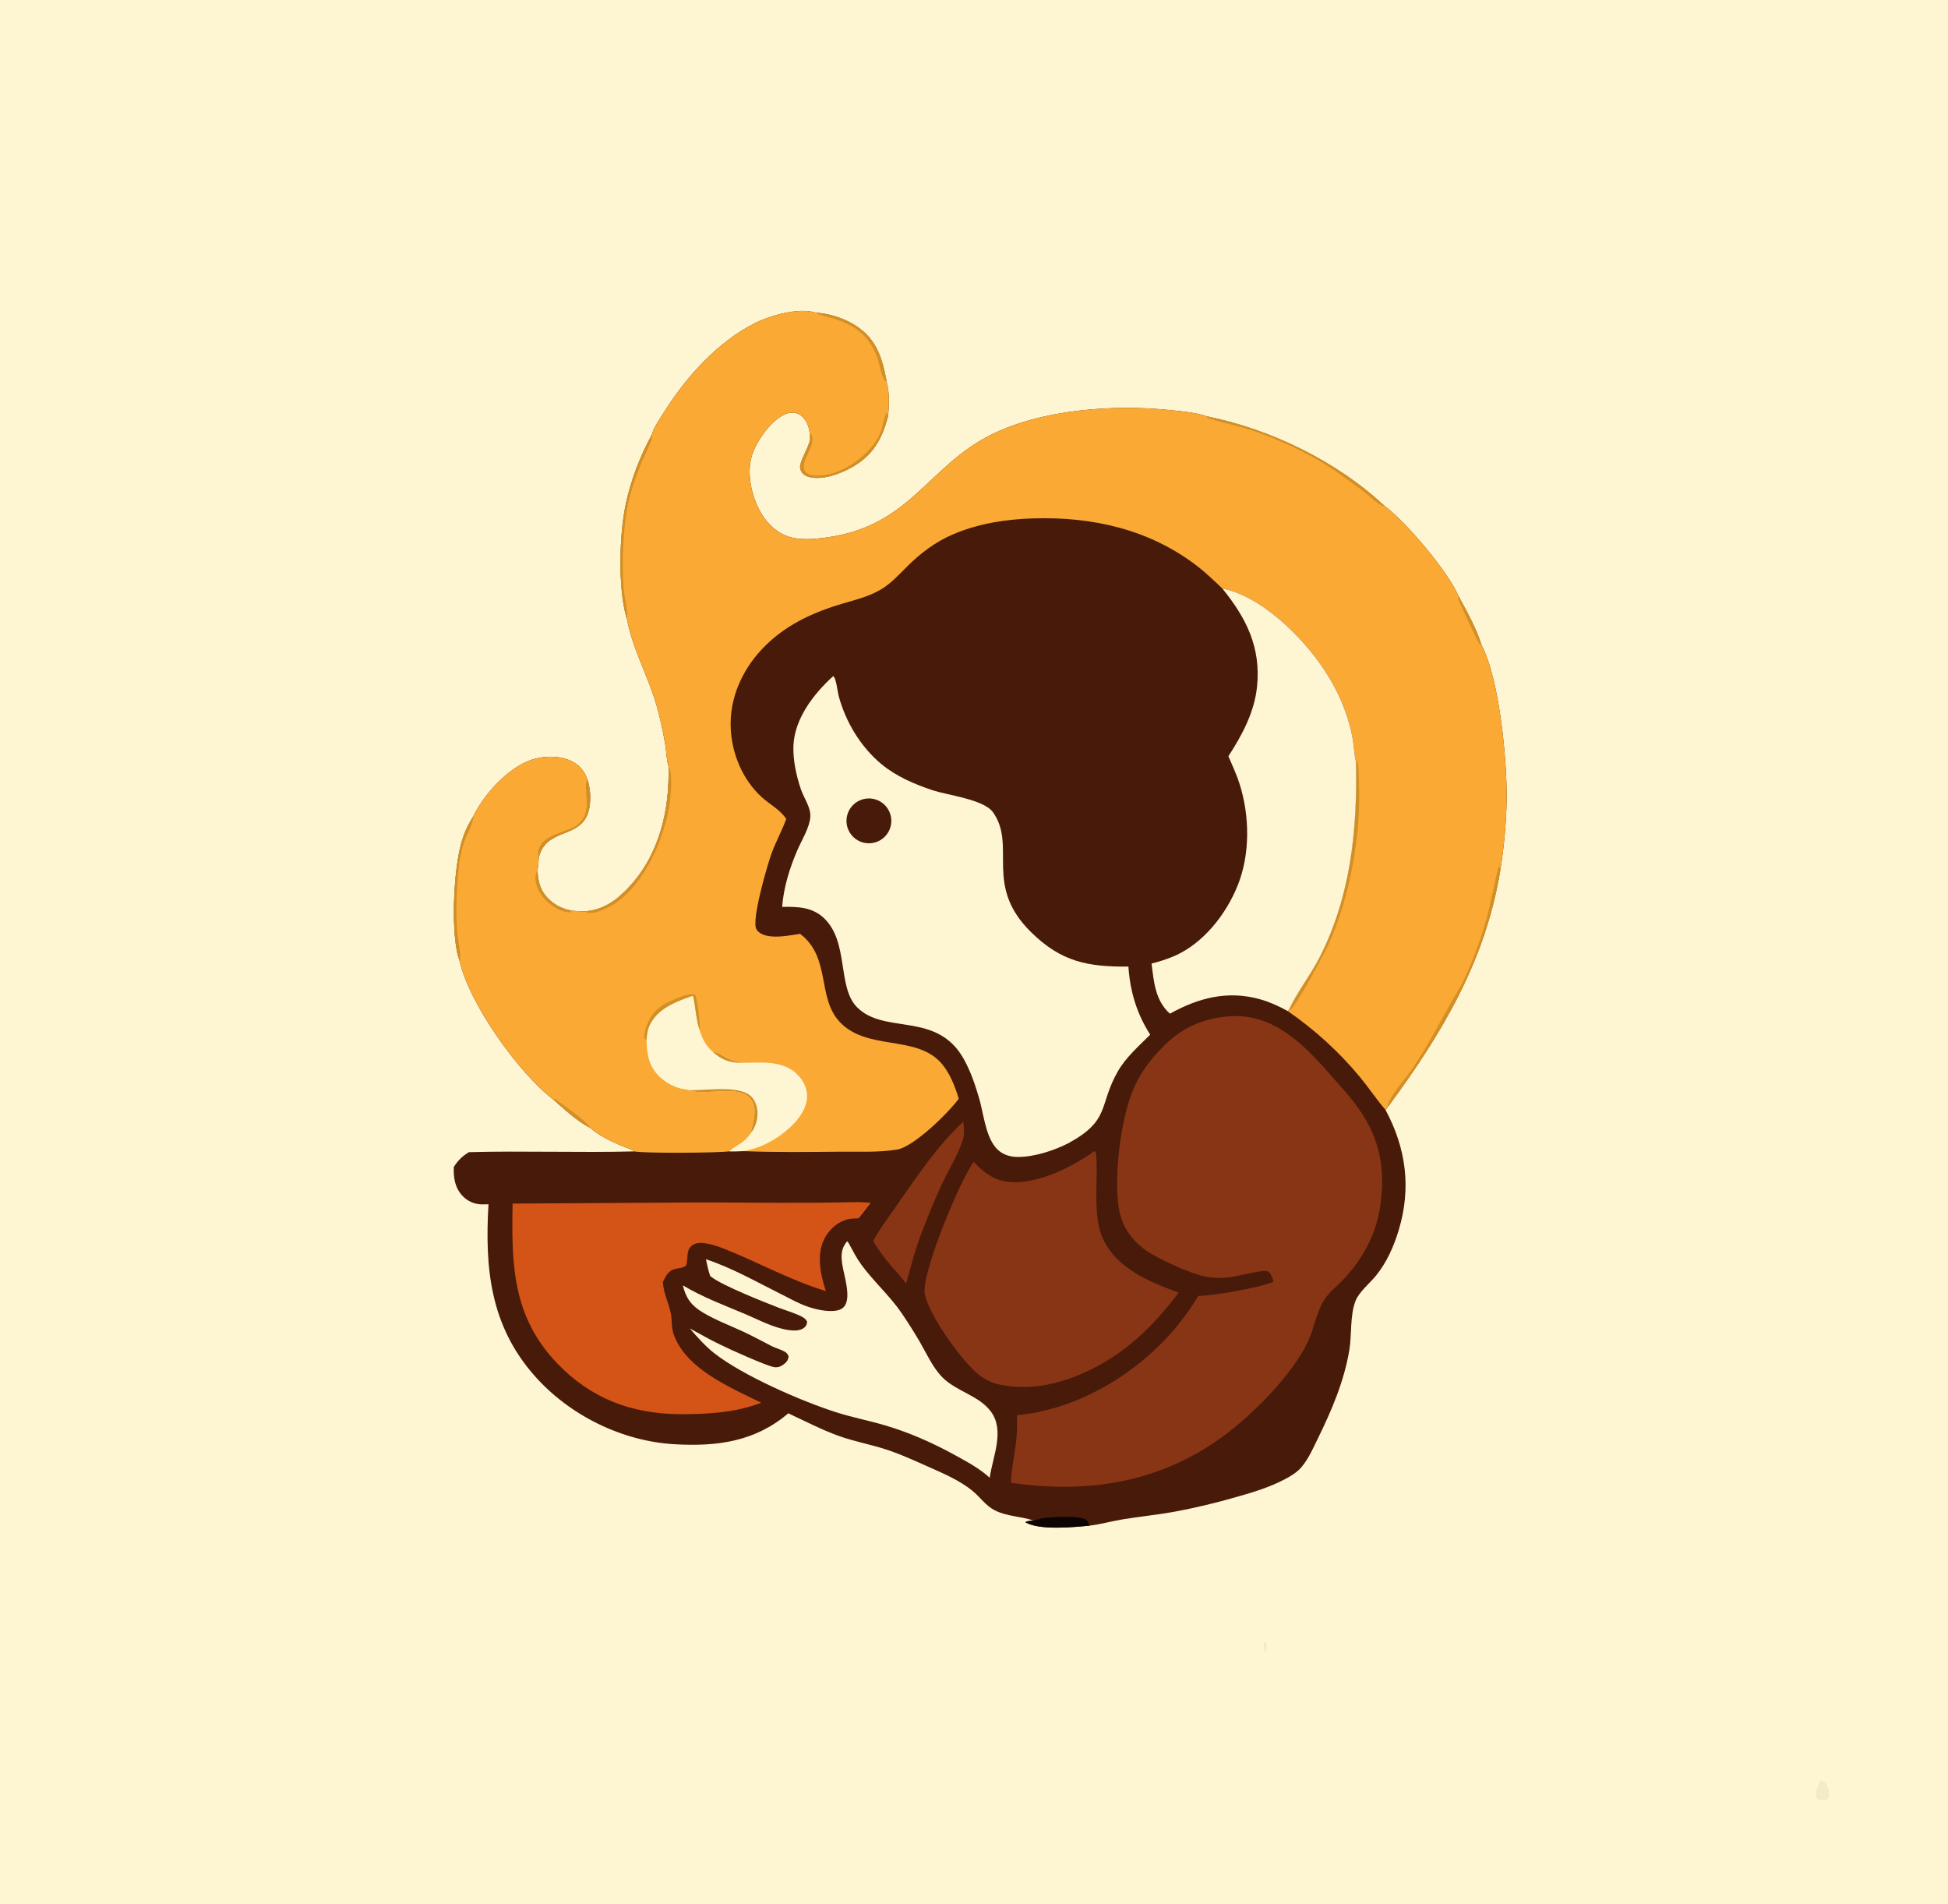
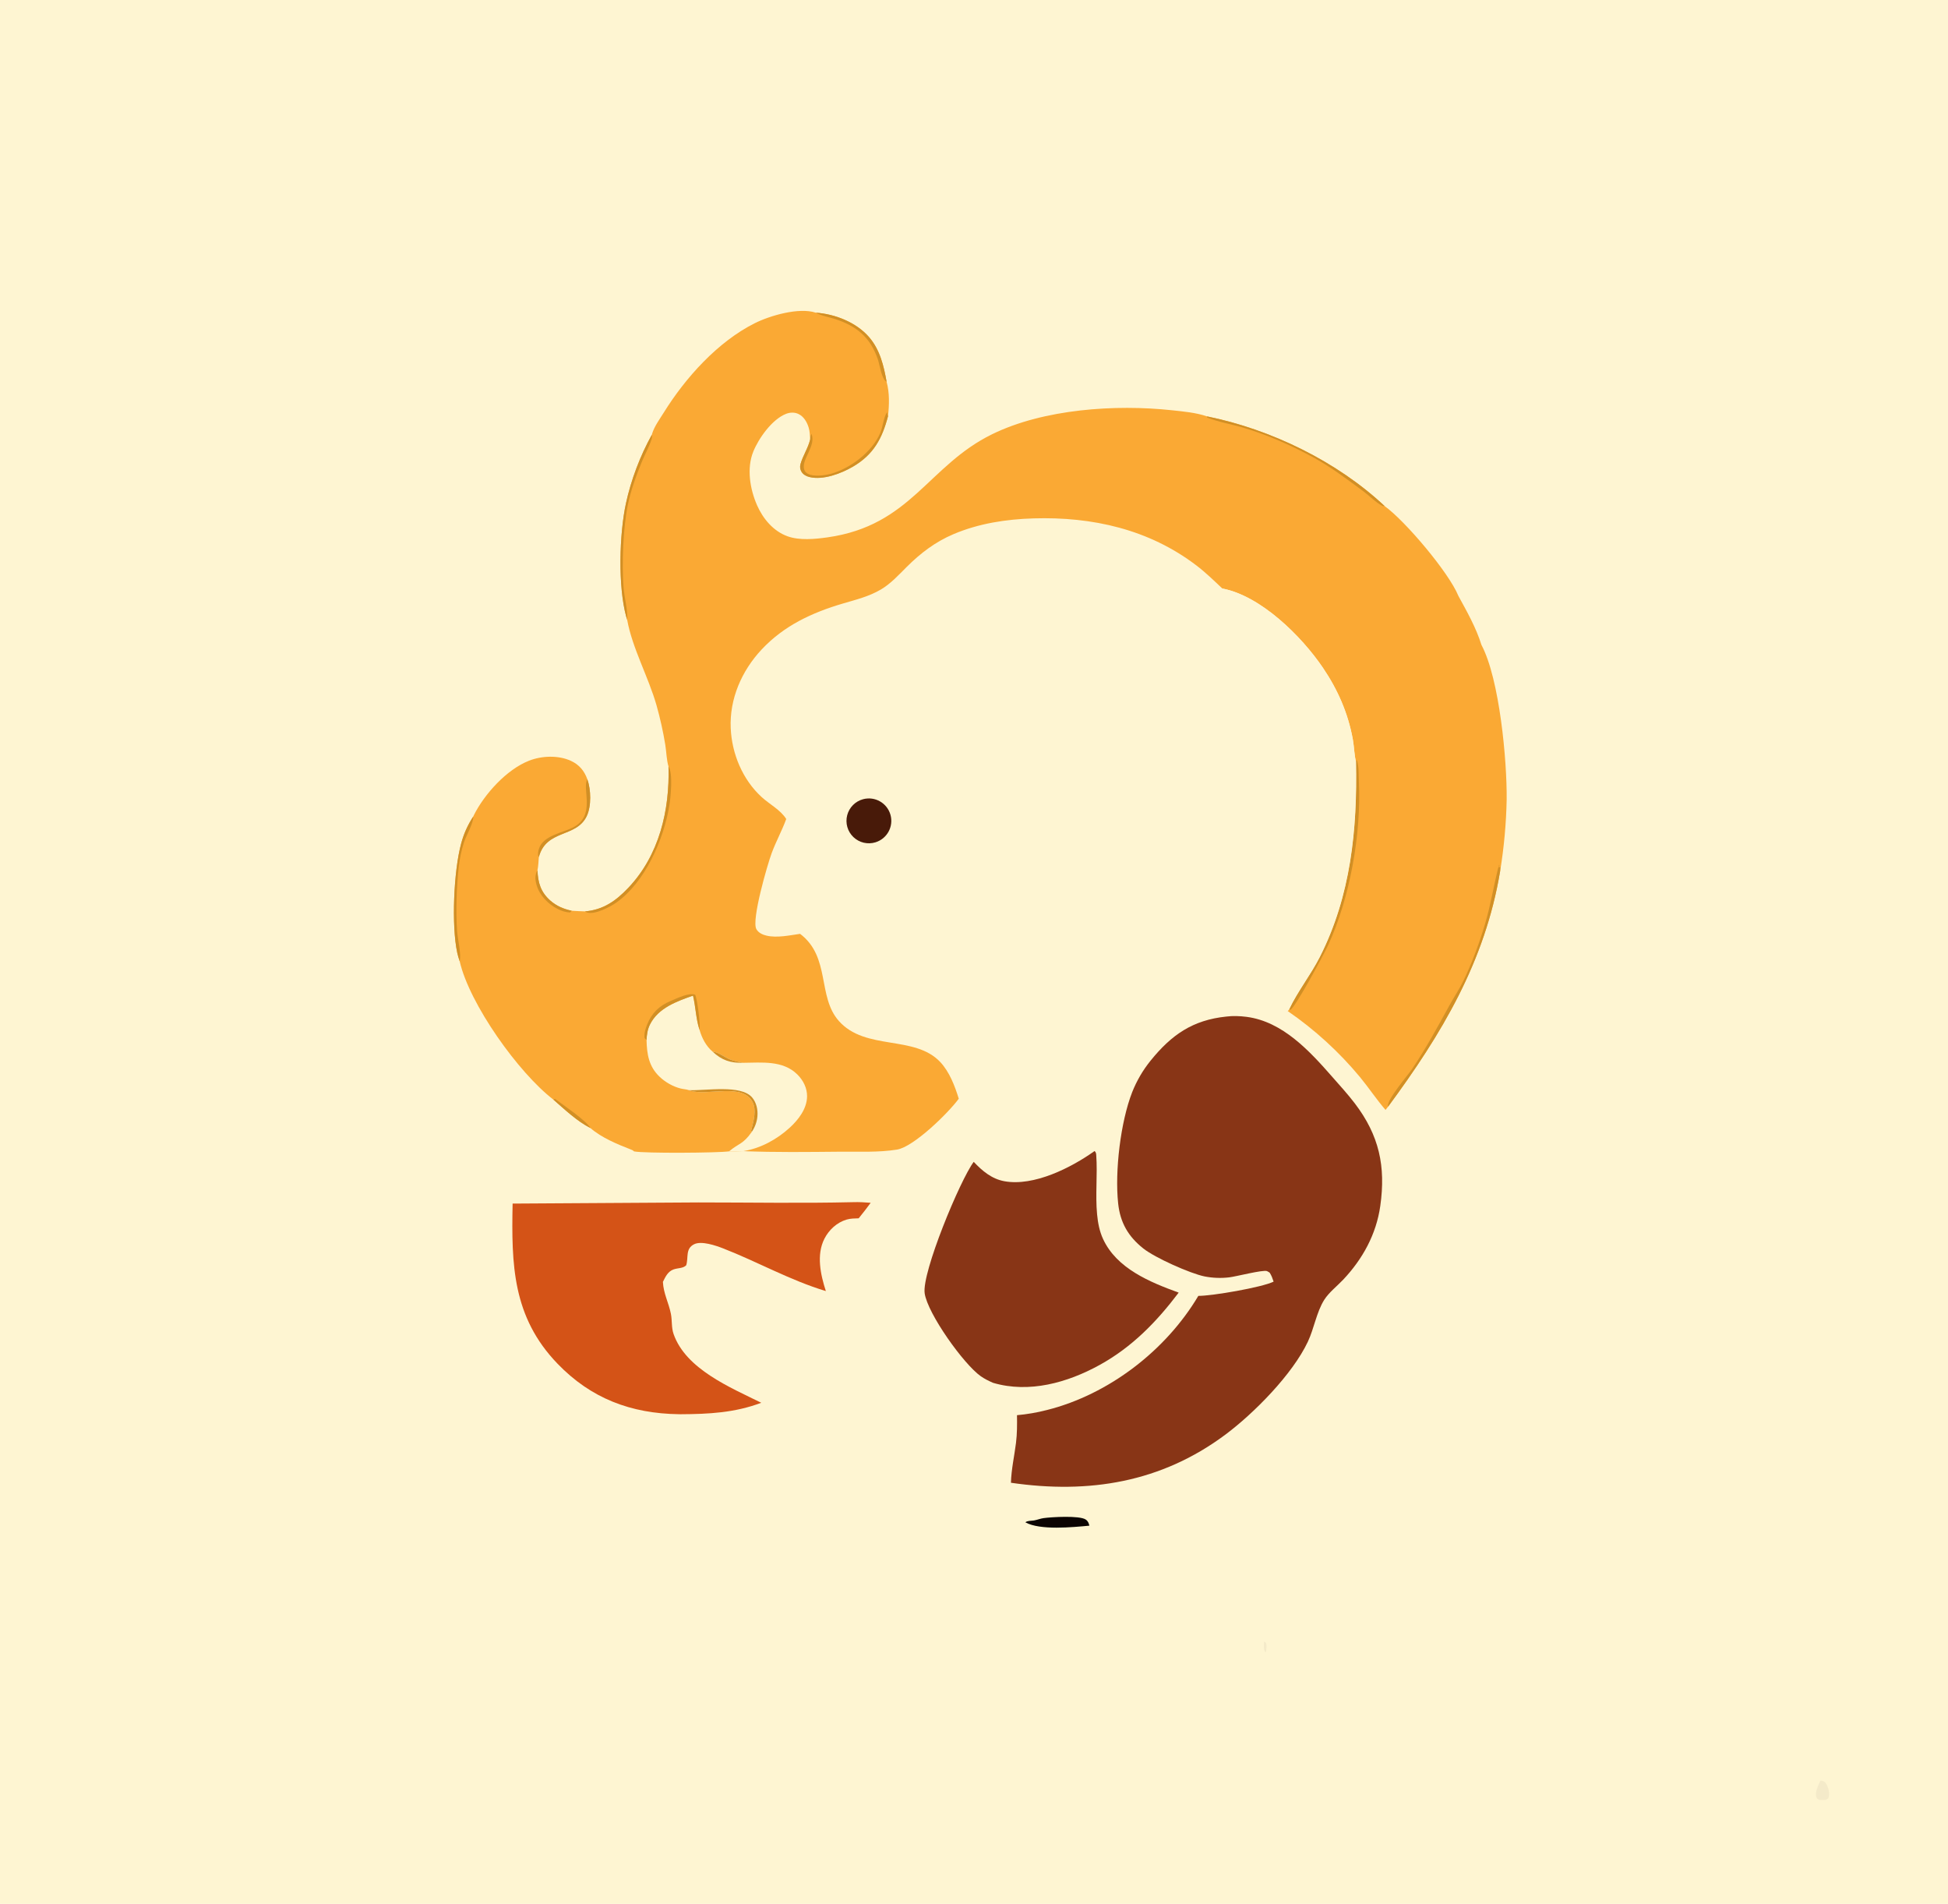
<svg xmlns="http://www.w3.org/2000/svg" viewBox="0 0 788 770" height="770" width="788">
  <path d="M0 0L788 0L788 770L0 770L0 0Z" fill="#FEF5D2" />
-   <path d="M263.702 175.791C263.734 175.653 263.758 175.512 263.799 175.377C264.687 172.455 266.916 169.414 268.525 166.828C277.253 152.802 290.271 138.283 305.23 130.758C311.426 127.641 323.236 124.187 330.015 126.466C337.785 126.988 346.377 130.362 351.558 136.346C355.94 141.407 357.527 147.98 358.646 154.416C359.881 158.896 359.724 163.785 359.208 168.359C356.821 177.403 353.354 183.846 345.059 188.709C340.344 191.474 332.957 194.289 327.44 192.922C326.163 192.606 324.953 191.967 324.243 190.821C323.638 189.845 323.51 188.789 323.819 187.689C324.793 184.221 326.849 181.345 327.721 177.752C327.631 176.16 327.59 174.475 327.125 172.938C326.451 170.711 325.143 168.415 322.948 167.406C321.363 166.676 319.557 166.745 317.953 167.378C312.322 169.603 306.952 177.161 304.727 182.617C301.965 189.389 303.377 197.812 306.24 204.334C308.643 209.808 312.831 214.827 318.591 216.896C323.456 218.643 329.634 218.038 334.651 217.334C368.521 212.581 375.349 188.323 401.354 175.603C422.215 165.399 451.185 163.466 474.013 165.914C478.685 166.415 483.85 166.87 488.298 168.406C514.124 173.648 540.835 186.602 560.145 204.705C568.425 210.659 586.14 231.604 589.948 241.016C593.402 247.315 597.135 253.917 599.267 260.807C606.611 274.609 609.637 307.661 609.473 323.348C609.281 333.04 608.401 342.705 606.84 352.272C600.766 388.85 583.237 418.109 561.503 447.57L560.471 448.881C568.81 464.405 570.938 480.488 565.801 497.521C563.827 504.066 560.89 510.715 556.508 516.029C554.005 519.065 549.774 522.48 548.35 526.092C546.022 531.999 546.883 539.806 545.813 546.109C543.652 558.848 538.673 570.41 533.024 581.93C531.117 585.819 529.281 590.05 526.452 593.371C524.731 595.392 522.36 596.846 520.042 598.09C513.893 601.389 507.102 603.469 500.408 605.353C491.915 607.824 483.303 609.868 474.605 611.478C467.977 612.637 461.289 613.327 454.648 614.385C449.982 615.128 445.345 616.462 440.666 617.028C433.924 617.654 420.696 618.987 414.786 615.671C415.512 615.025 417.03 615.069 418.019 614.949C412.855 613.158 407.416 613.38 402.354 610.793C398.72 608.936 396.465 605.457 393.371 602.923C388.469 598.907 382.105 596.119 376.329 593.559C370.41 590.936 364.348 588.11 358.176 586.123C351.957 584.121 345.539 582.967 339.364 580.755C332.382 578.254 325.606 574.708 318.884 571.584C305.371 583.064 290.178 585.058 272.961 584.1C251.672 582.914 230.398 572.433 216.279 556.452C198.266 536.063 196.084 512.918 197.606 487.053C196.643 487.087 195.681 487.096 194.718 487.081C191.778 486.996 188.997 485.727 187.007 483.56C183.959 480.248 183.428 476.221 183.565 471.931C185.342 469.263 186.953 467.605 189.682 465.97C211.933 465.374 234.223 466.23 256.486 465.663C255.874 465.162 256.081 465.24 255.479 465.007C250.017 462.892 243.29 460.13 238.877 456.242C233.456 453.475 228.442 448.73 223.859 444.719C209.757 433.898 189.864 406.024 185.94 388.715C185.548 387.575 185.202 386.433 184.949 385.255C182.595 374.296 183.533 352.241 186.526 341.234C187.552 337.308 189.219 333.579 191.46 330.197C191.533 330.025 191.595 329.847 191.679 329.679C195.987 321.118 204.922 311.224 213.981 307.66C219.152 305.626 225.873 305.362 230.988 307.729C234.309 309.266 236.385 311.773 237.599 315.186C239.07 319.334 239.278 326.016 237.349 330.059C233.111 338.941 220.992 335.285 217.973 346.612C217.821 348.386 217.775 350.24 217.42 351.983C217.625 356.933 218.683 360.707 222.544 364.157C225.067 366.411 228.002 367.634 231.265 368.335C233.049 368.453 234.835 368.538 236.622 368.59C244.004 367.984 249.16 364.332 254.128 359.102C266.69 345.875 270.942 327.695 270.424 309.977C269.626 307.44 269.568 303.958 269.127 301.257C268.243 295.836 267.051 290.469 265.557 285.184C262.293 273.775 255.768 262.116 253.704 250.669C253.559 250.223 253.424 249.773 253.299 249.321C249.969 237.223 250.513 215.953 253.211 203.557C255.276 194.069 258.965 184.301 263.702 175.791Z" fill="#481A09" />
  <path d="M263.702 175.791C263.734 175.653 263.758 175.512 263.799 175.377C264.687 172.455 266.916 169.414 268.525 166.828C277.253 152.802 290.271 138.283 305.23 130.758C311.426 127.641 323.236 124.187 330.015 126.466C337.785 126.988 346.377 130.362 351.558 136.346C355.94 141.407 357.527 147.98 358.646 154.416C359.881 158.896 359.724 163.785 359.208 168.359C356.821 177.403 353.354 183.846 345.059 188.709C340.344 191.474 332.957 194.289 327.44 192.922C326.163 192.606 324.953 191.967 324.243 190.821C323.638 189.845 323.51 188.789 323.819 187.689C324.793 184.221 326.849 181.345 327.721 177.752C327.631 176.16 327.59 174.475 327.125 172.938C326.451 170.711 325.143 168.415 322.948 167.406C321.363 166.676 319.557 166.745 317.953 167.378C312.322 169.603 306.952 177.161 304.727 182.617C301.965 189.389 303.377 197.812 306.24 204.334C308.643 209.808 312.831 214.827 318.591 216.896C323.456 218.643 329.634 218.038 334.651 217.334C368.521 212.581 375.349 188.323 401.354 175.603C422.215 165.399 451.185 163.466 474.013 165.914C478.685 166.415 483.85 166.87 488.298 168.406C514.124 173.648 540.835 186.602 560.145 204.705C568.425 210.659 586.14 231.604 589.948 241.016C593.402 247.315 597.135 253.917 599.267 260.807C606.611 274.609 609.637 307.661 609.473 323.348C609.281 333.04 608.401 342.705 606.84 352.272C600.766 388.85 583.237 418.109 561.503 447.57L560.471 448.881C556.825 444.662 553.682 439.903 550.122 435.584C541.655 425.389 531.822 416.409 520.901 408.9L521.496 408.156C524.952 400.883 530.209 394.268 533.888 387.027C546.44 362.321 549.099 335.396 548.53 308.115C547.805 305.323 547.77 301.86 547.228 298.929C545.26 288.282 541.141 278.894 535.055 269.938C526.464 257.297 510.073 241.005 494.459 238.013C491.086 234.827 487.693 231.531 484.002 228.715C464.783 214.049 441.861 208.939 418.088 209.649C407.061 209.978 395.983 211.679 385.77 215.997C378.371 219.125 372.363 223.711 366.702 229.358C363.433 232.618 360.304 236.078 356.286 238.44C351.58 241.207 346.312 242.514 341.124 244.036C328.503 247.739 317.108 253.011 308.011 262.767C300.002 271.356 295.064 282.673 295.588 294.511C296.046 304.859 300.391 315.313 308.112 322.365C311.287 325.265 315.761 327.564 318.048 331.23C316.324 335.927 313.901 340.316 312.165 345.005C310.416 349.731 303.914 372.11 305.963 375.765C306.799 377.257 308.487 378.033 310.091 378.403C314.345 379.384 319.375 378.283 323.65 377.674C336.064 387.067 330.54 403.039 339.347 412.93C350.15 425.062 369.929 418.467 380.337 429.505C384.067 433.461 386.272 439.24 387.836 444.352C383.579 450.174 369.61 463.826 362.859 464.927C355.445 466.136 347.143 465.715 339.625 465.782C326.654 465.899 313.647 466.081 300.684 465.556C298.784 465.664 296.837 465.614 294.933 465.637C290.577 466.285 260.628 466.493 256.486 465.663C255.874 465.162 256.081 465.24 255.479 465.007C250.017 462.892 243.29 460.13 238.877 456.242C233.456 453.475 228.442 448.73 223.859 444.719C209.757 433.898 189.864 406.024 185.94 388.715C185.548 387.575 185.202 386.433 184.949 385.255C182.595 374.296 183.533 352.241 186.526 341.234C187.552 337.308 189.219 333.579 191.46 330.197C191.533 330.025 191.595 329.847 191.679 329.679C195.987 321.118 204.922 311.224 213.981 307.66C219.152 305.626 225.873 305.362 230.988 307.729C234.309 309.266 236.385 311.773 237.599 315.186C239.07 319.334 239.278 326.016 237.349 330.059C233.111 338.941 220.992 335.285 217.973 346.612C217.821 348.386 217.775 350.24 217.42 351.983C217.625 356.933 218.683 360.707 222.544 364.157C225.067 366.411 228.002 367.634 231.265 368.335C233.049 368.453 234.835 368.538 236.622 368.59C244.004 367.984 249.16 364.332 254.128 359.102C266.69 345.875 270.942 327.695 270.424 309.977C269.626 307.44 269.568 303.958 269.127 301.257C268.243 295.836 267.051 290.469 265.557 285.184C262.293 273.775 255.768 262.116 253.704 250.669C253.559 250.223 253.424 249.773 253.299 249.321C249.969 237.223 250.513 215.953 253.211 203.557C255.276 194.069 258.965 184.301 263.702 175.791Z" fill="#FAA934" />
  <path d="M261.539 420.599C261.63 418.398 261.949 416.271 262.95 414.283C266.312 407.611 273.761 404.979 280.336 402.654C281.438 407.225 281.492 411.994 282.972 416.486C283.933 419.825 285.575 423.029 288.254 425.311C290.622 425.49 293.148 427.631 295.432 428.512C297.078 429.146 298.879 429.474 300.604 429.828C308.181 429.771 316.713 428.744 322.581 434.585C324.939 436.933 326.524 440.076 326.474 443.451C326.4 448.419 322.995 452.832 319.479 456.053C314.322 460.778 307.651 464.454 300.684 465.556C298.784 465.664 296.837 465.614 294.933 465.637C298.843 462.324 300.49 462.906 304.091 457.805L303.847 457.197L303.942 456.848L304.094 456.265C304.899 453.226 305.934 448.967 304.564 445.989C300.691 437.565 286.026 443.521 279.07 441.035C278.946 440.991 278.825 440.943 278.702 440.896C277.687 440.548 276.422 440.489 275.36 440.229C272.278 439.476 269.156 437.686 266.868 435.523C262.46 431.355 261.662 426.358 261.539 420.599Z" fill="#FEF5D2" />
  <path d="M278.702 440.896C285.54 441.167 299.658 438.545 304.217 443.81C305.999 445.869 306.626 448.816 306.389 451.479C306.186 453.776 305.373 455.9 304.091 457.805L303.847 457.197L303.942 456.848L304.094 456.265C304.899 453.226 305.934 448.967 304.564 445.989C300.691 437.565 286.026 443.521 279.07 441.035C278.946 440.991 278.825 440.943 278.702 440.896Z" fill="#D18F25" />
  <path d="M288.254 425.311C290.622 425.49 293.148 427.631 295.432 428.512C297.078 429.146 298.879 429.474 300.604 429.828C295.48 429.942 292.035 428.85 288.254 425.311Z" fill="#D18F25" />
  <path d="M561.503 447.57C560.569 445.204 569.606 434.751 571.277 432.261C576.771 424.078 581.556 415.318 586.282 406.676C588.124 403.308 590.335 400.052 592.004 396.606C595.42 389.551 598.398 381.469 600.649 373.948C603.027 366.004 604.28 357.824 606.353 349.814L606.701 349.931L606.406 349.994L606.228 350.802L606.887 350.622L606.84 352.272C600.766 388.85 583.237 418.109 561.503 447.57Z" fill="#D18F25" />
  <path d="M548.53 308.115L548.864 307.377C549.775 309.858 549.563 313.557 549.691 316.223C550.696 337.274 546.076 363.045 537.321 382.121C535.692 385.671 523.97 407.513 521.969 408.407L521.496 408.156C524.952 400.883 530.209 394.268 533.888 387.027C546.44 362.321 549.099 335.396 548.53 308.115Z" fill="#D18F25" />
  <path d="M270.424 309.977C272.313 312.619 271.309 322.525 270.744 325.902C268.447 339.63 260.93 356.882 249.196 365.11C246.738 366.834 240.65 369.969 237.59 369.062C237.215 368.951 236.951 368.778 236.622 368.59C244.004 367.984 249.16 364.332 254.128 359.102C266.69 345.875 270.942 327.695 270.424 309.977Z" fill="#D18F25" />
  <path d="M253.704 250.669C253.559 250.223 253.424 249.773 253.299 249.321C249.969 237.223 250.513 215.953 253.211 203.557C255.276 194.069 258.965 184.301 263.702 175.791C263.775 176.527 263.773 177.078 263.536 177.79C262.537 180.799 260.918 183.681 259.699 186.615C257.455 192.023 255.18 198.339 253.994 204.067C252.086 213.278 251.47 228.129 252.239 237.606C252.584 241.857 253.954 246.43 253.704 250.669Z" fill="#D18F25" />
  <path d="M488.298 168.406C514.124 173.648 540.835 186.602 560.145 204.705C559.725 204.689 559.506 204.714 559.084 204.509C556.635 203.316 553.94 200.507 551.698 198.845C545.421 194.191 538.5 188.977 531.646 185.204C522.69 180.273 513.033 176.004 503.251 173.063C498.32 171.581 493.067 170.753 488.282 168.881L488.298 168.406Z" fill="#D18F25" />
  <path d="M327.721 177.752C327.81 176.9 327.828 176.211 328.254 175.449C330.255 180.387 324.065 185.763 325.299 189.83C325.548 190.648 325.994 191.147 326.712 191.568C329.029 192.928 333.667 192.289 336.21 191.587C344.008 189.433 352.807 182.732 356.049 175.164C357.184 172.514 357.332 169.178 358.77 166.718L359.208 168.359C356.821 177.403 353.354 183.846 345.059 188.709C340.344 191.474 332.957 194.289 327.44 192.922C326.163 192.606 324.953 191.967 324.243 190.821C323.638 189.845 323.51 188.789 323.819 187.689C324.793 184.221 326.849 181.345 327.721 177.752Z" fill="#D18F25" />
  <path d="M191.46 330.197C191.442 333.289 188.669 337.627 187.681 340.696C186.61 344.025 185.887 347.576 185.521 351.052C184.655 359.278 184.356 368.387 184.908 376.622C185.12 379.785 186.691 386.041 185.94 388.715C185.548 387.575 185.202 386.433 184.949 385.255C182.595 374.296 183.533 352.241 186.526 341.234C187.552 337.308 189.219 333.579 191.46 330.197Z" fill="#D18F25" />
  <path d="M261.539 420.599C261.204 420.375 261.001 420.111 260.74 419.807C260.523 417.874 261.074 416.118 261.787 414.338C263.634 409.729 266.654 406.758 271.222 404.86C273.69 403.835 278.69 401.286 281.22 402.319C282.1 404.207 283.41 414.632 282.972 416.486C281.492 411.994 281.438 407.225 280.336 402.654C273.761 404.979 266.312 407.611 262.95 414.283C261.949 416.271 261.63 418.398 261.539 420.599Z" fill="#D18F25" />
  <path d="M330.015 126.466C337.785 126.988 346.377 130.362 351.558 136.346C355.94 141.407 357.527 147.98 358.646 154.416C356.593 153.332 355.906 147.678 355.119 145.364C352.107 136.505 346.581 131.866 337.779 129.022C335.302 128.222 332.641 127.824 330.316 126.63C330.215 126.577 330.115 126.521 330.015 126.466Z" fill="#D18F25" />
  <path d="M217.973 346.612C217.919 346.516 217.853 346.426 217.81 346.325C217.434 345.426 217.764 344.017 218.064 343.116C219.784 337.949 227.491 336.819 231.734 334.679C240.929 330.042 235.665 319.753 237.394 315.54C237.446 315.414 237.531 315.304 237.599 315.186C239.07 319.334 239.278 326.016 237.349 330.059C233.111 338.941 220.992 335.285 217.973 346.612Z" fill="#D18F25" />
  <path d="M231.265 368.335L230.601 369.047C228.736 368.93 227.215 368.448 225.551 367.595C221.71 365.625 218.254 362.125 217.044 357.901C216.442 355.804 216.293 353.893 217.42 351.983C217.625 356.933 218.683 360.707 222.544 364.157C225.067 366.411 228.002 367.634 231.265 368.335Z" fill="#D18F25" />
-   <path d="M599.267 260.807C598.773 260.751 598.8 260.816 598.336 260.312C597.918 259.861 589.878 242.664 589.779 241.889C589.742 241.595 589.891 241.307 589.948 241.016C593.402 247.315 597.135 253.917 599.267 260.807Z" fill="#D18F25" />
  <path d="M223.859 444.719L224.519 444.414C227.698 446.816 237.187 453.219 238.877 456.242C233.456 453.475 228.442 448.73 223.859 444.719Z" fill="#D18F25" />
  <path d="M494.459 238.013C510.073 241.005 526.464 257.297 535.055 269.938C541.141 278.894 545.26 288.282 547.228 298.929C547.77 301.86 547.805 305.323 548.53 308.115C549.099 335.396 546.44 362.321 533.888 387.027C530.209 394.268 524.952 400.883 521.496 408.156L520.901 408.9C517.39 406.96 513.74 405.278 509.874 404.179C496.664 400.423 484.848 403.534 473.248 409.967C467.314 404.616 466.75 397.12 465.826 389.684C468.865 388.918 471.927 387.97 474.812 386.741C486.787 381.639 496.14 369.6 500.813 357.727C505.727 345.241 505.492 329.991 501.51 317.281C500.286 313.376 498.522 309.595 496.909 305.837C502.448 297.325 507.409 288.062 508.484 277.797C510.142 261.957 504.233 250.052 494.459 238.013Z" fill="#FEF5D2" />
  <path d="M418.019 614.949C418.163 614.926 418.309 614.906 418.453 614.878C419.697 614.642 420.865 614.154 422.126 613.974C425.325 613.519 436.709 612.85 439.19 614.547C440.124 615.186 440.408 615.975 440.666 617.028C433.924 617.654 420.696 618.987 414.786 615.671C415.512 615.025 417.03 615.069 418.019 614.949Z" fill="#0B0402" />
  <path d="M496.07 411.129C498.671 410.783 501.64 410.906 504.244 411.243C518.863 413.137 529.762 425.068 538.966 435.558C542.034 439.054 545.214 442.529 548.036 446.229C557.911 459.183 560.616 471.69 558.346 487.736C556.727 499.186 551.226 509.189 543.325 517.552C540.9 520.118 537.527 522.735 535.659 525.714C532.559 530.657 531.581 537.244 529.06 542.607C522.858 555.797 507.258 571.572 495.688 580.202C469.754 599.549 440.481 604.27 408.946 599.67C409.075 594.363 410.326 588.841 410.986 583.564C411.455 579.817 411.449 576.109 411.39 572.343C415.487 571.976 419.548 571.274 423.53 570.243C448.521 563.951 471.627 546.189 484.748 524.091C490.325 524.119 510.345 520.689 515.198 518.337C514.761 517.027 514.363 515.879 513.608 514.716C513.239 514.499 512.904 514.205 512.499 514.064C510.791 513.473 499.943 516.291 497.27 516.596C493.946 516.993 490.581 516.87 487.295 516.232C481.476 515.045 467.251 508.714 462.468 504.905C456.375 500.054 453.142 494.471 452.311 486.691C450.915 473.617 453.299 453.708 457.986 441.706C459.805 437.12 462.304 432.834 465.401 428.994C473.894 418.474 482.49 412.53 496.07 411.129Z" fill="#883516" />
  <path d="M337.02 273.468C338.22 273.98 338.819 279.83 339.23 281.372C342.053 291.958 348.198 302.149 356.669 309.136C362.601 314.028 369.893 317.124 377.117 319.553C383.273 321.623 398.01 323.267 401.718 328.547C411.393 342.322 397.745 357.963 417.041 376.953C429.338 389.056 440.007 391.029 456.46 390.923C457.155 401.023 459.824 409.934 465.281 418.442C460.768 422.946 455.435 427.632 452.25 433.181C444.239 447.137 449.447 452.982 432.06 462.413C426.202 465.376 418.286 467.943 411.653 467.907C408.045 467.888 404.792 466.684 402.522 463.795C398.555 458.748 397.844 450.212 396.039 444.046C394.484 438.734 392.663 433.393 389.992 428.53C379.102 408.703 357.891 418.691 346.657 407.328C338.612 399.19 343.486 380.977 333.315 371.326C328.489 366.747 322.582 366.692 316.389 366.769C317.005 358.873 319.41 351.096 322.536 343.854C324.258 339.865 327.4 334.874 327.777 330.552C328.118 326.642 325.226 322.842 323.995 319.245C322.127 313.787 320.71 307.306 320.961 301.507C321.434 290.548 329.226 280.532 337.02 273.468Z" fill="#FEF5D2" />
  <path d="M349.169 323.215C353.944 321.956 358.847 324.748 360.202 329.497C361.556 334.245 358.863 339.205 354.144 340.655C351.005 341.619 347.59 340.811 345.216 338.542C342.842 336.274 341.88 332.899 342.7 329.72C343.52 326.54 345.994 324.052 349.169 323.215Z" fill="#481A09" />
  <path d="M345.126 486.192C347.517 486.113 349.821 486.245 352.203 486.444C350.635 488.583 349.035 490.672 347.351 492.721C345.743 492.765 344.016 492.777 342.465 493.234C338.542 494.391 335.32 497.383 333.484 500.989C330.17 507.498 331.929 515.539 334.069 522.146C319.666 517.821 306.43 510.298 292.46 504.864C289.547 503.731 283.72 501.733 280.78 503.211C277.148 505.036 278.579 508.595 277.581 511.718C276.315 513.018 274.185 512.78 272.471 513.39C270.141 514.219 269.181 516.371 268.157 518.425C268.388 523.153 270.479 526.812 271.382 531.306C271.931 534.039 271.544 536.86 272.483 539.54C277.467 553.758 295.488 561.142 307.941 567.32C297.202 571.382 286.661 571.898 275.339 571.956L274.593 571.947C255.206 571.674 239.087 565.578 225.563 551.559C207.247 532.571 206.876 511.386 207.361 486.763L282.513 486.301C303.374 486.296 324.272 486.692 345.126 486.192Z" fill="#D45317" />
  <path d="M442.777 465.509C443.312 465.991 443.395 466.43 443.446 467.136C444.017 475.087 443.029 483.154 443.794 491.138C444.12 494.544 444.753 497.922 446.19 501.048C451.716 513.072 465.218 518.552 476.798 522.772C467.858 534.602 457.946 544.798 444.808 552.038C431.825 559.194 416.324 563.554 401.731 559.264C399.968 558.491 398.288 557.679 396.709 556.564C389.793 551.682 375.277 531.334 374.049 523.076C372.81 514.736 388.382 477.228 393.889 469.885C397.313 473.534 401.159 476.779 406.237 477.716C418.221 479.925 433.379 472.22 442.777 465.509Z" fill="#883516" />
  <path d="M342.669 502.01C343.156 502.466 343.032 502.272 343.32 502.804C344.897 505.703 346.469 508.779 348.415 511.451C353.408 518.308 359.862 523.953 364.695 531.007C367.281 534.814 369.742 538.705 372.071 542.674C374.837 547.472 377.376 553.212 381.342 557.154C387.012 562.789 396.119 564.444 400.87 570.92C406.466 578.549 401.687 588.9 400.425 597.194L400.358 597.661C396.29 593.906 391.194 591.184 386.368 588.528C377.402 583.594 367.731 579.296 357.901 576.418C351.482 574.539 344.899 573.27 338.519 571.25C324.289 566.744 300.324 556.28 288.819 547.188C285.136 544.278 282.081 540.762 279.01 537.238C283.071 539.413 287 541.745 291.175 543.712C294.696 545.508 310.272 552.513 313.206 552.92C314.845 553.148 316.13 552.539 317.376 551.508C318.415 550.648 318.852 549.886 319.012 548.533C318.604 547.677 318.449 547.303 317.614 546.778C315.983 545.751 313.884 545.29 312.142 544.4C308.222 542.4 304.385 540.265 300.381 538.43C295.064 535.994 289.446 533.858 284.42 530.869C279.672 528.045 277.517 525.127 276.207 519.828C284.235 524.614 292.64 527.753 301.214 531.35C306.936 533.75 312.84 537.032 319.033 537.918C321.078 538.211 323.852 538.321 325.489 536.798C326.24 536.099 326.429 535.499 326.479 534.512C325.951 533.489 325.448 533.094 324.426 532.548C321.577 531.023 318.206 530.115 315.181 528.954C309.1 526.618 292.324 519.976 287.7 516.39L287.301 516.075C286.499 513.873 286.068 511.553 285.557 509.27C296.038 512.736 305.872 518.359 315.721 523.269C319.267 525.036 322.898 527.11 326.636 528.412C329.962 529.57 334.343 530.541 337.858 530.12C339.335 529.943 340.792 529.422 341.679 528.161C344.359 524.351 341.354 515.695 340.712 511.347C340.204 507.912 340.199 505.213 342.352 502.415L342.669 502.01Z" fill="#FEF5D2" />
-   <path d="M389.644 453.628C389.965 456.05 390.245 458.597 389.51 460.964C387.598 467.121 382.837 474.612 380.112 480.842C376.733 488.566 373.403 496.48 370.735 504.482C369.134 509.287 367.984 514.273 366.504 519.125C364.751 516.606 362.565 514.337 360.539 512.033C357.798 508.807 355.249 505.522 353.18 501.818C356.025 496.839 359.542 492.122 362.808 487.408C370.906 475.719 379.246 463.379 389.644 453.628Z" fill="#883516" />
  <path d="M736.37 720.142C736.695 720.159 736.934 720.155 737.259 720.255C738.035 720.494 738.531 721.018 738.904 721.718C739.688 723.187 740.249 725.499 739.651 727.108C739.452 727.645 738.831 727.735 738.344 727.958L735.992 727.967C735.481 727.669 735.107 727.591 734.85 727.025C733.941 725.017 735.55 722.007 736.37 720.142Z" fill="#F4EAC9" />
  <path d="M511.305 663.885L512.032 664.323C512.572 665.468 512.239 666.87 512.104 668.092L511.69 668.053C511.078 666.959 511.311 665.124 511.305 663.885Z" fill="#F4EAC9" />
</svg>